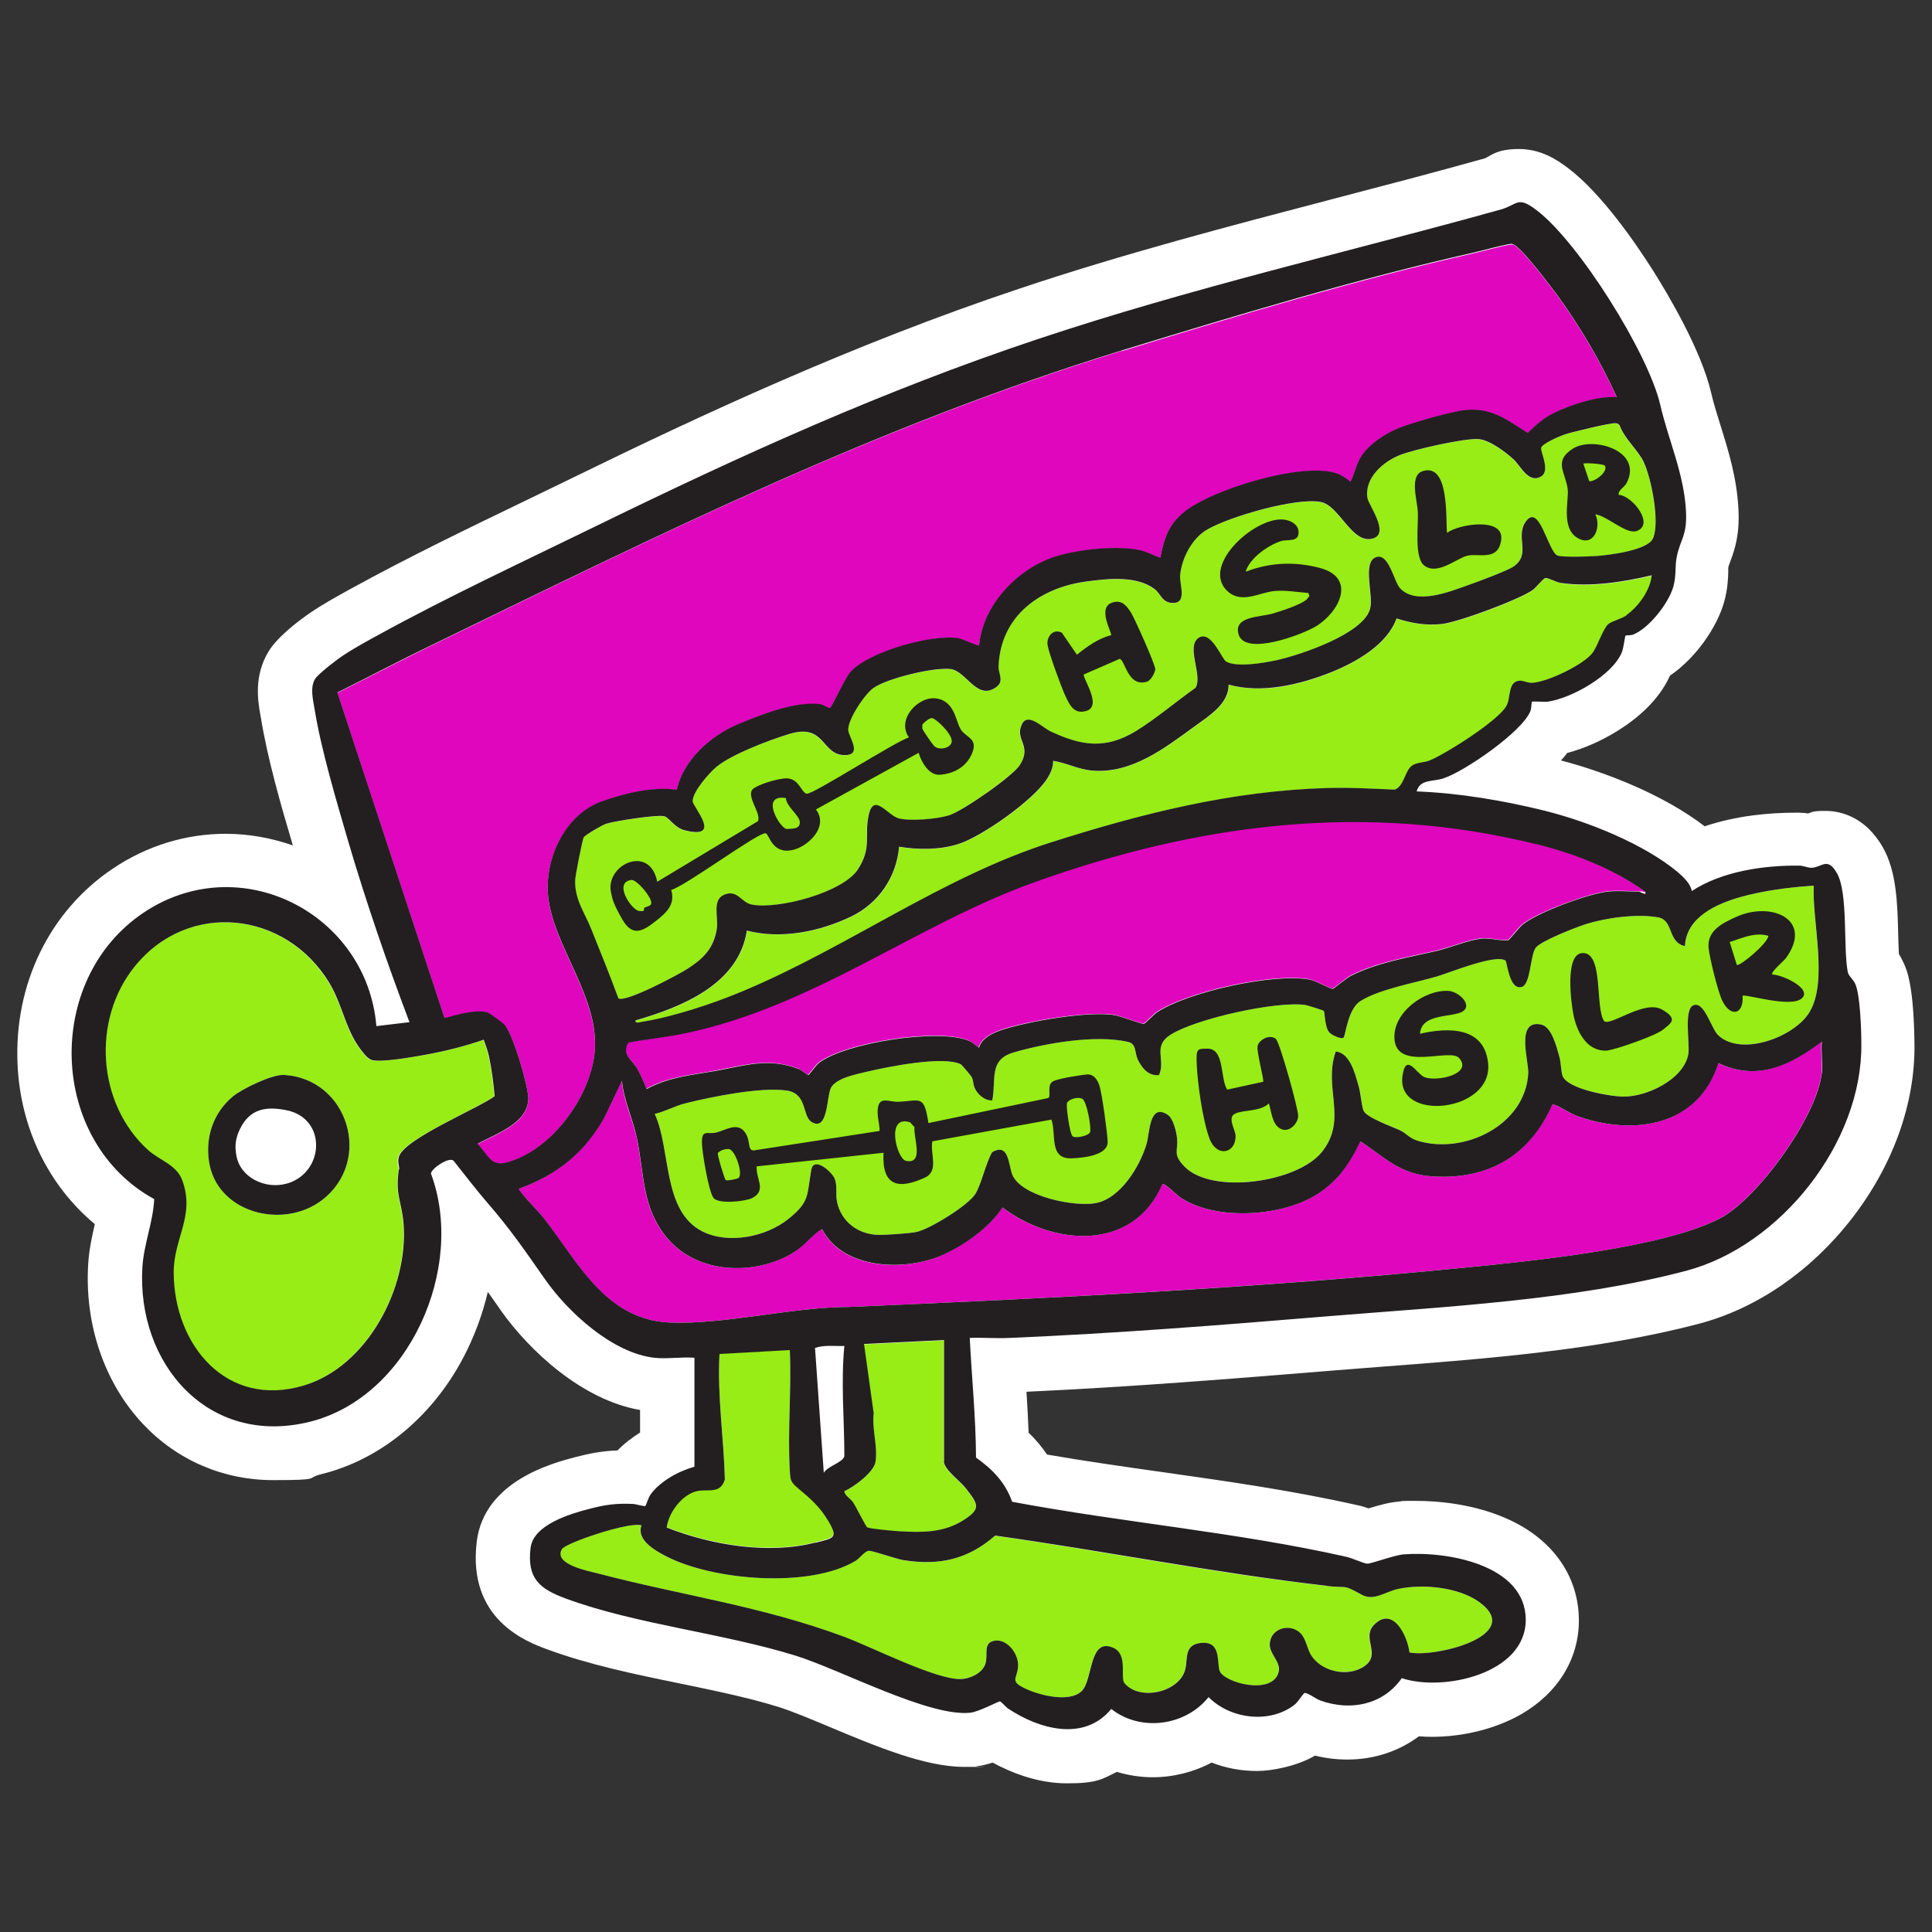
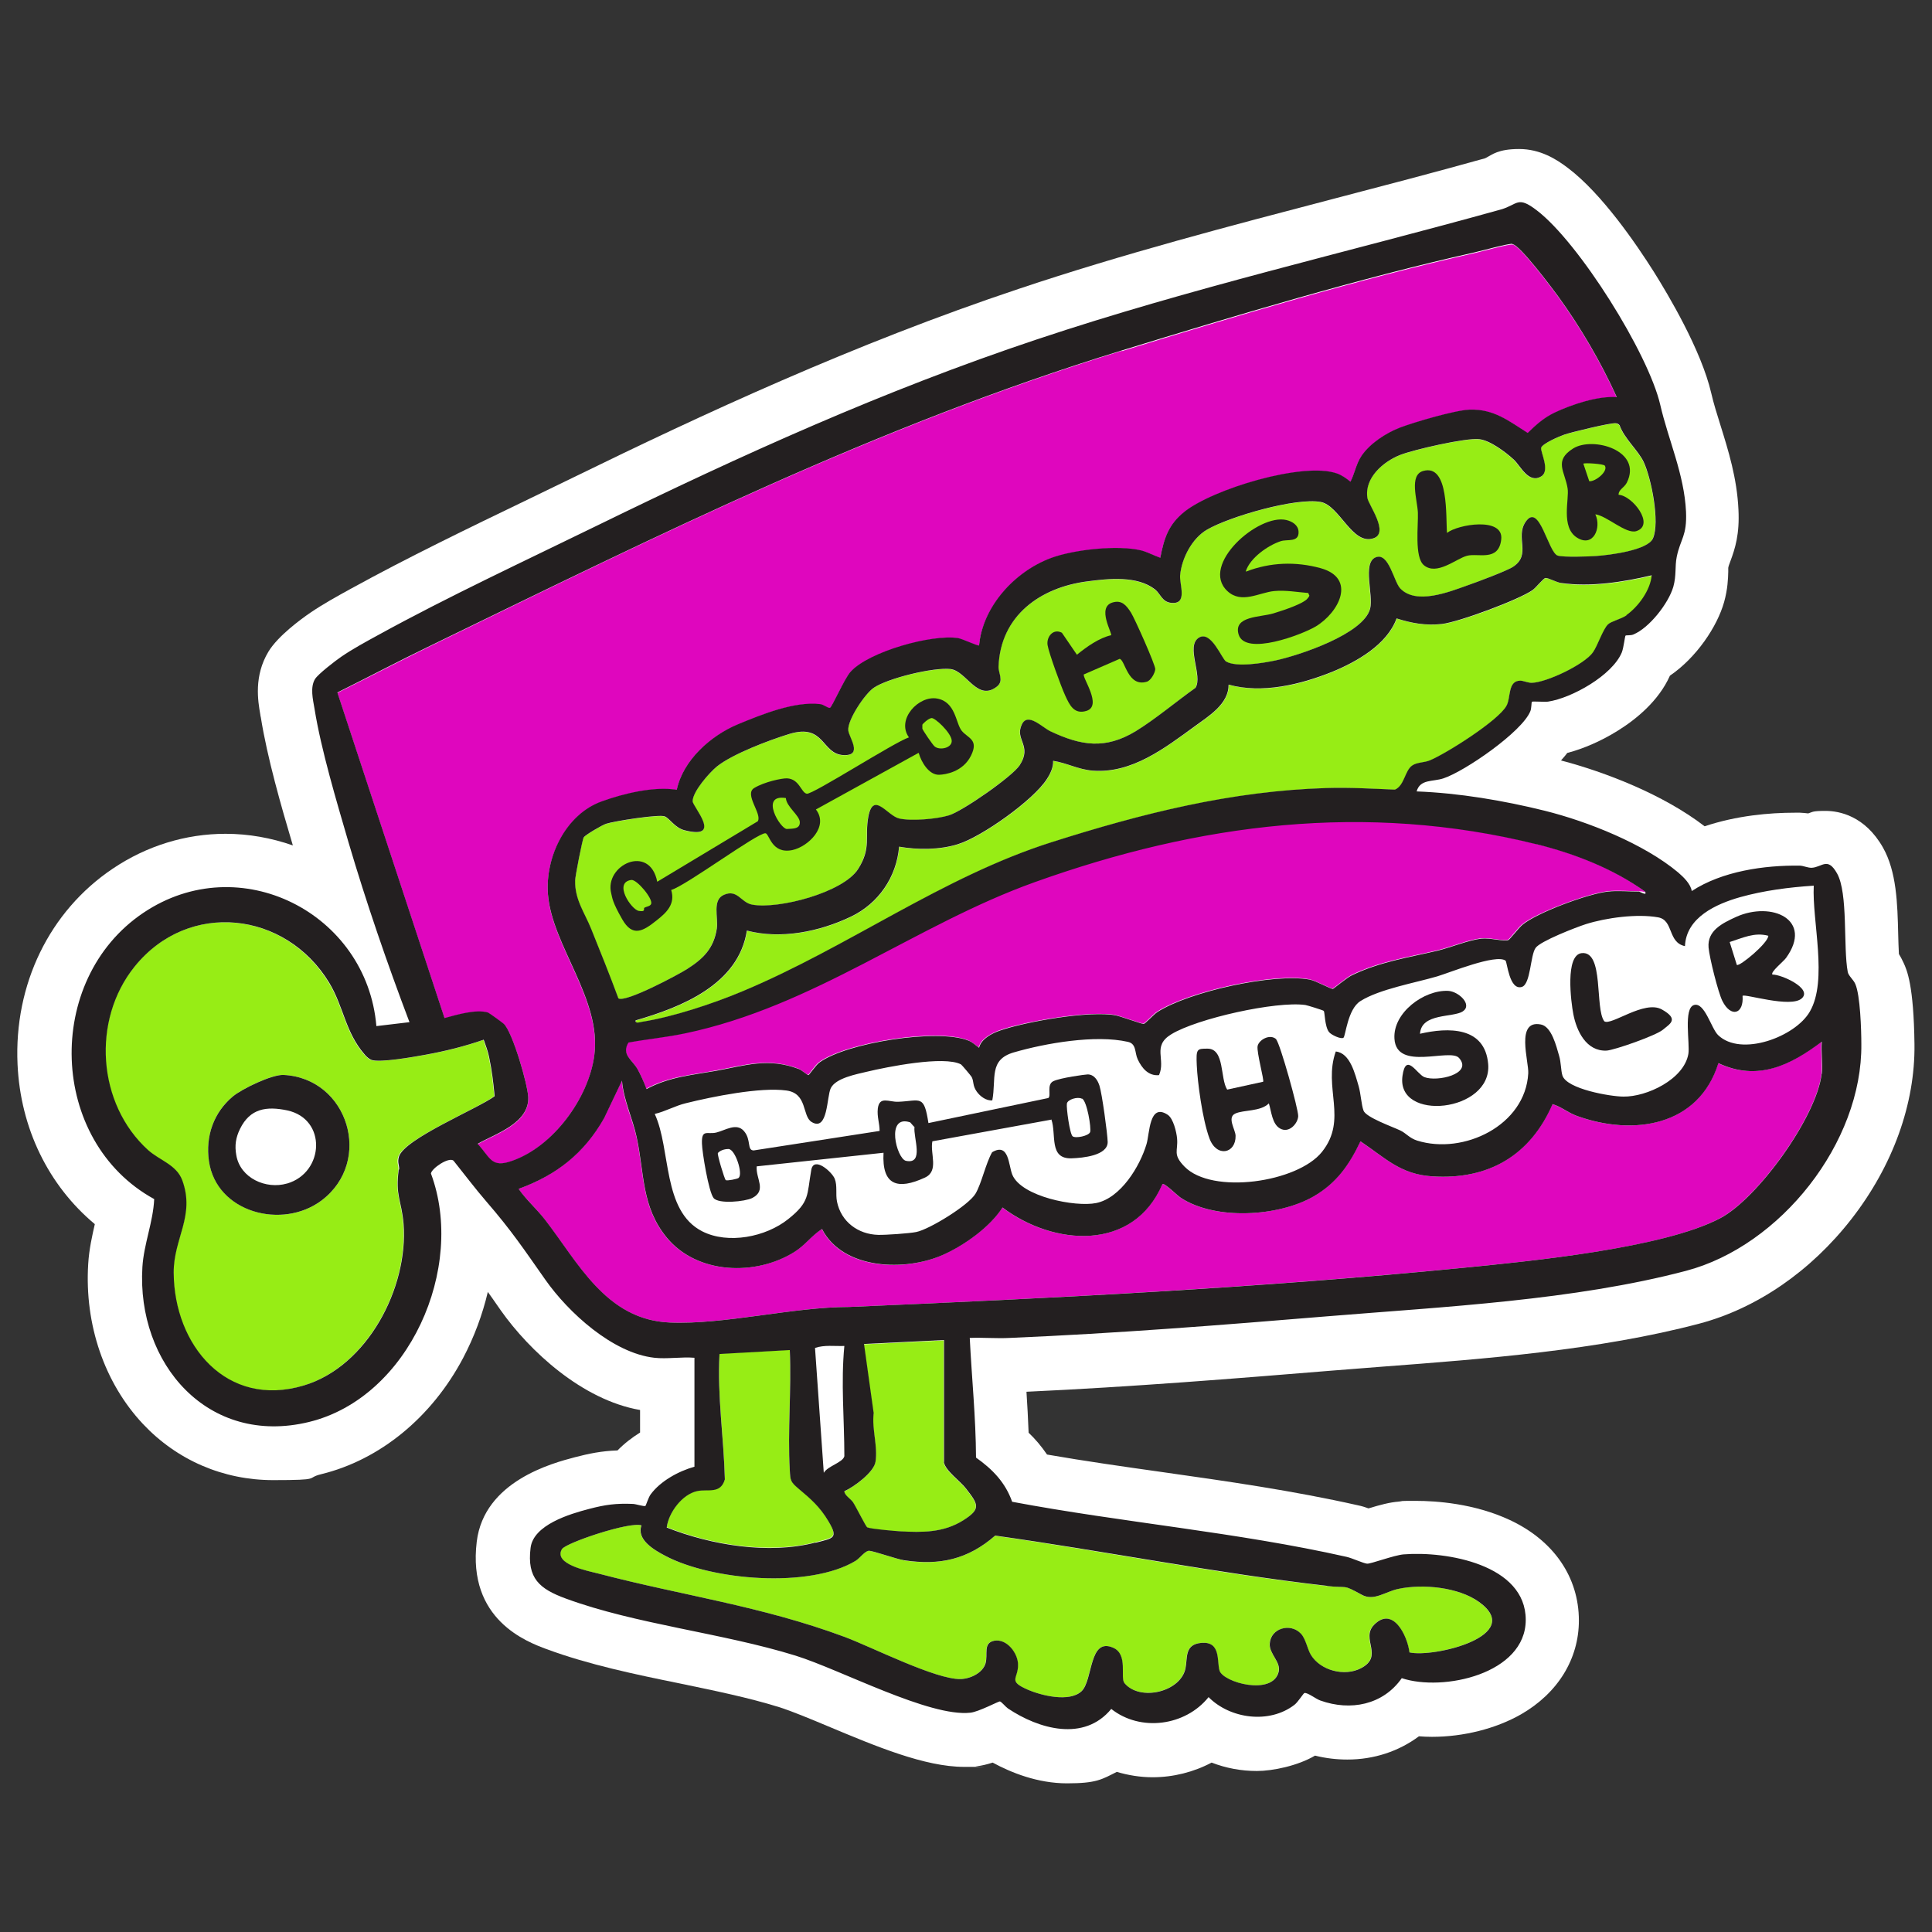
<svg xmlns="http://www.w3.org/2000/svg" id="Layer_1" viewBox="0 0 1080 1080">
  <rect x="0" y="0" width="1080" height="1080" fill="#333333" stroke="none" />
  <defs>
    <style>      .st0 {        fill: #df06be;      }      .st1 {        fill: #231f20;      }      .st2 {        fill: #fff;      }      .st3 {        fill: #97ed15;      }    </style>
  </defs>
  <g>
    <path class="st2" d="M1064,538c-.8-1.8-1.7-3.4-2.5-4.7-.2-3.3-.3-7.5-.4-11.1-.4-17.2-.9-34.9-8.5-48.4-10.1-17.8-24.5-20.5-32.1-20.5s-7.1.6-9.7,1.4c-1.4-.2-3-.3-4.6-.4-.9,0-1.8,0-2.8,0-14.2,0-32.6,1.6-50.5,7.6-23.1-17.8-55.8-30.4-80.3-36.8,1.3-1.5,2.5-2.8,3.5-4.2,9.2-2.4,19.3-6.8,28.5-12.6,9.8-6.1,22.6-16.4,28.9-30.6,14.7-10,26.4-27.3,30.3-41.2,2-7.2,2.2-13,2.3-16.9,0-.7,0-1.7,0-2.2.2-1.1.5-1.8,1.2-3.7,2.6-7,5.2-15,4.5-28.8-.8-17.6-5.7-33.2-10-47-2-6.4-3.9-12.4-5.2-18.1-5.6-24.2-24.3-55.4-32-67.7-9.8-15.5-29-43.7-48-58.1-6.5-5-15.6-10.7-27.4-10.7s-15.1,3.2-18.1,4.7c-.3.2-.8.4-1,.5-28.2,7.9-57,15.4-84.9,22.7-57.7,15.1-117.3,30.7-175.5,50.2-92.6,30.9-177.8,70.6-248.8,105.3-8.6,4.2-17.5,8.5-26.4,12.8-32.8,15.8-66.7,32.2-97.8,49.3l-1.1.6c-6.7,3.7-15.1,8.3-22.1,13.1-5.3,3.6-18.1,13-23.4,21.7-8.3,13.7-5.9,27.7-4.6,35.2,0,.5.2,1.1.3,1.6,3.6,22.6,11.3,49.4,17.9,71.6-12-4.2-24.7-6.5-37.6-6.5-22.3,0-44.1,6.7-63.1,19.5-35.4,23.8-55.2,64.7-53.2,109.3,1.6,35.9,17.4,67.9,43.2,89.4-1.5,6.6-3.2,14-3.7,22.3-2.1,33.9,9.1,66.5,30.6,89.4,19.1,20.3,44.9,31.4,72.8,31.4s17.8-1.1,26.8-3.3c32.8-8,61.8-31.7,79.4-65,6.2-11.8,10.8-24.2,13.8-36.9.9,1.2,1.8,2.5,2.7,3.8,1.5,2.1,3,4.3,4.6,6.6,15.9,22.5,45.4,50,77.8,55.6v12.6c-4.3,2.7-8.6,5.9-12.6,10-9,.3-16.1,1.8-23.8,3.8-12.6,3.3-50.8,13.4-54.9,47.2-5.3,43.7,28.1,56,39.1,60.1,23.6,8.7,49.5,14.1,74.6,19.2,19.7,4.1,38.3,7.9,55.3,13.2,6.7,2.1,16.9,6.3,27.6,10.8,26.5,11.1,53.9,22.6,75.9,22.6s4.4-.1,6.5-.3c3.2-.3,6.3-1.1,9.4-2.1,10.3,5.6,25.1,11.6,41.6,11.6s19.4-2.2,27.8-6.4c6.4,1.9,13.2,3,20,3,11.6,0,23-2.9,33-8.2,8,3.1,16.5,4.7,25.3,4.7s22.9-2.9,32.5-8.6c6,1.5,12.1,2.2,18.1,2.2,14.9,0,28.7-4.6,40-13,2.4.2,4.8.3,7.3.3,17.7,0,35.8-4.6,49.8-12.6,20.5-11.8,32.3-30.9,32.3-52.4,0-24.2-14-44.7-38.6-56.2-19.9-9.3-41.4-10.7-52.4-10.7s-6.5.1-9.6.4c-5.2.4-10.4,1.8-17,3.8-1.9-.7-3.8-1.3-5.8-1.7-36.3-8.2-73.5-13.5-109.5-18.6-21.3-3-43.1-6.1-64.4-9.8-3.2-4.7-6.7-8.8-10.3-12.2-.3-7.7-.7-15.3-1.2-22.9,58.8-2.7,118-7.5,170.6-11.8,9.2-.7,18.3-1.4,28-2.2,56.8-4.3,121.3-9.2,177.6-24.1,32-8.5,62.2-29.2,85-58.5,23.1-29.7,35.6-64.3,35.2-97.6-.4-33-4.2-41.5-6.1-45.6Z" />
    <path class="st3" d="M505.4,872.2c-4.6-.7-17.7-5.4-19.8-5.3-2.1.1-5,4.2-7.4,5.6-25.8,15.6-80.5,11-106.6-2.9-6-3.2-16-9-13.1-16.9-6.5-2.3-42.4,9.8-44.5,13.3-4.9,8.6,14.7,12.2,20.3,13.6,47.3,12.4,91.1,18.1,137.9,35.5,15.2,5.7,50.8,23.8,64.6,23.5,5.3-.1,12.3-3.1,14-8.7,1.5-5.1-1.5-11.4,4.8-12.7,7.1-1.4,13.3,7,13.4,13.4,0,7.8-5.8,8.9,4.9,13.7,7.8,3.5,23.8,7.5,30.6,1.1,6.5-6.1,4-30.2,17.7-24.3,8.5,3.7,3.7,16.7,6.3,19.8,8.6,10.2,31.4,5,34.1-8.3,1.2-5.7-.7-13.3,8.7-14.2,11.2-1.1,8.8,10.2,10.3,15.4,2,6.8,29.9,14.4,33.1.7,1.3-5.5-5.3-10-5-15.7.5-8.5,11.6-11.8,17.4-5.6,2.8,3,3.6,8.6,5.6,11.9,5.4,8.7,18.7,12.2,27.9,7.5,13.2-6.8-.4-16.4,7.4-24.3,10.6-10.8,18.7,6.2,19.8,15.4,13.5,3.1,65.2-9.3,38.9-28.2-11.5-8.3-31.5-10.2-45.1-7.3-7.3,1.6-13.6,7.1-20.6,3.2-10.8-6.1-7.3-3.5-19.2-4.8-62.1-7-123.7-19.3-185.6-28.1-15.2,13.3-31,16.7-50.8,13.8Z" />
    <path class="st3" d="M872.8,326c-2.5-.4-7.4-3-8.8-2.8-1.2.1-5.3,5.3-7.1,6.7-7.7,5.5-41.3,18-50.7,19-9.1,1-16.9-.4-25.4-3.1-5.3,14.6-22.2,24.2-36.1,29.9-17.6,7.2-39.1,12.3-57.8,7.1.1,10.8-11,17.5-18.8,23.2-16.9,12.2-35.2,26.5-57,24.9-8.2-.6-14.5-4.3-22.3-5.5.2,3.5-1.6,7.2-3.5,10.2-7.4,11.7-36.4,32.3-49.7,36.4-10.2,3.2-22.5,3.2-32.9,1.4-1.4,17-11.6,31.8-26.9,39.1-17.6,8.4-39.1,12.8-58.2,7.8-4.6,30.1-36.4,42.8-62.2,50.2-.3,2,2.4,1,3.5.8,17.3-2.7,39.8-10.2,56.1-17,59.4-24.7,111.8-64,172.9-83.4,50.7-16.1,100.5-28.7,154-30.3,12.7-.4,25.3.4,38,.9,5.2-2.2,5.5-10.5,9.5-13.4,2.8-2,6.8-1.6,10.1-3,9.3-3.9,38.2-22.2,42.7-30.4,2.6-4.7.5-14,7.7-14.1,2,0,4.1,1.2,6.5,1.2,8.3-.2,29.5-10.4,34.2-17.1,2.6-3.7,5.5-12.8,8.4-15.6,1.7-1.7,7.4-3,10.3-5,6.7-4.7,13.5-13.9,14.2-22.3-16,3.8-34.2,6.6-50.6,4.3Z" />
    <path class="st3" d="M861.4,250.5c-.4,2.1,5.1,12.6.2,15.8-7.2,4.6-11.8-5.9-15.6-9.4-4.6-4.2-13.1-10.6-19.2-11.3-7.2-.9-37,5.9-44.4,8.9-9.3,3.7-19.9,12.8-18.1,24,.6,3.7,12.4,19.4,3.4,22.5-11.9,4-18.9-18.3-29.5-20.3-13.9-2.6-51,8.2-63.6,15.5-8.3,4.8-14.1,15.9-15,25.4-.5,5.2,4.5,16.5-5,15.5-5.1-.5-5.9-5.1-9-7.5-10-7.8-26-6.1-38-4.5-26.2,3.4-48.5,19.3-49.5,47.5-.1,3.8,3.2,8.1-.8,11.2-11,8.8-17.1-8.7-26-9.7-9.5-1.1-35.1,5.1-43,10.5-4.9,3.3-14.8,18.1-14.2,23.8.4,4.1,8.4,14.3-2.7,13.8-12.4-.5-10.3-17.9-30.3-11.8-11.1,3.4-31.9,11.1-40.6,18.3-4.2,3.5-13.4,13.8-13.4,19.3,0,3,17.3,21.8-4.6,16.2-5.3-1.4-8.1-6.4-10.9-7.7-2.9-1.4-28.4,2.6-32.9,4.1-2.2.7-11.6,6.2-12.5,7.6-.7,1-4.7,22-4.8,24.2-.2,10.7,5.4,18.1,9,27,5.2,12.9,10.4,25.8,15.2,38.8,4,2.5,33.4-13.2,38.4-16.4,8.9-5.7,14.9-11.4,16.6-22.6,1-6.4-2.6-15.9,4-18.9,7.6-3.3,9.5,4.3,15.8,5.5,14.7,2.7,50.9-6.8,59.2-19.9,7.4-11.8,3.6-17.8,5.7-29.2,2.7-14.6,10.6-.6,17.1.9,6.8,1.6,21.2.5,27.9-1.7,7.5-2.4,35.6-21.9,39.6-28,7.1-11.1-2.9-14.3,1.2-22.8,3.4-7.1,11.5,1.7,16,3.8,17.3,8,30.8,10.1,47.6,0,11.1-6.7,22.8-16.7,33.5-24.3,4.1-6.8-5.6-23.2,1.8-28,6.8-4.5,12.9,11.9,15.3,13.3,5.9,3.4,20.9.8,27.6-.6,13.1-2.8,49.2-14.7,52.9-28.9,1.9-7.4-4.4-25.5,3-28.7,7.5-3.3,10.2,13.4,13.8,17.3,8.9,9.4,27.2,2,37.7-1.7,5-1.8,22.1-8.2,25.5-10.4,10.2-6.8,1-16.1,6.8-24.9,7.8-11.8,12.7,17.1,18.1,18.7,3.3,1,17.3.5,21.6.2,7.1-.5,28.7-3.1,31.6-9.8,4-9.1-.9-33.8-5.2-42.8-3-6.4-10.8-13-13.4-20.4-.5-.8-1.3-1-2.2-1.2-2.6-.4-24.8,5-28.6,6.3-2.7.9-12.7,5.1-13.1,7.5Z" />
    <path class="st0" d="M627.1,196.1c-137.4,42.3-258.2,102.6-386.6,165.1-17.4,8.5-34.6,17.5-51.9,26.1l59.9,182c6.7-1.8,17.5-5.1,24.3-3.1.5.2,8.2,5.8,8.9,6.4,5,4.9,13.4,33.8,13.6,41,.5,14.5-18.2,20.3-28.3,26,7.2,7.7,7.5,13.6,19.3,9.5,22.8-8.1,42.7-35.1,45.9-58.8,4.2-31.5-23.6-61.3-25.9-90.2-1.6-20.7,9.8-44.5,30-51.9,12.1-4.4,29.4-8.6,42-6.5,3.4-16.5,18.7-30.1,33.9-36.5,13.4-5.7,31.8-13.1,46.3-11.4,1.9.2,4.4,2.4,5.4,2.1,1.1-.3,8-16.2,11.5-20.1,10.1-11.2,45.4-21.2,60.2-18.9,2.1.3,11.3,4.6,11.7,4.1,2.1-21.8,19.9-41.3,40-48.8,12.8-4.8,37.5-7.5,50.7-4.3,3.9.9,7,2.7,10.6,4.1,2.1-10.9,4.4-18.4,13.2-25.5,15.7-12.8,66.9-28.4,85.7-21.6,2.5.9,5.4,2.7,7.4,4.6,2.4-4.7,3.1-10,6.2-14.5,4.7-6.9,13.6-12.7,21.3-15.7,8.1-3.1,30.8-9.8,39-10.1,13.7-.5,22,6.2,32.6,13,4.7-4.6,8.9-8.4,14.9-11.3,9.6-4.7,24.4-9.5,34.9-8.7-9-19.8-20.1-38.8-32.9-56.5-3.3-4.5-21.5-28.8-25.4-29-2.7-.2-17.2,3.9-21.3,4.8-64.2,14.4-134,35.4-197.1,54.8Z" />
    <path class="st0" d="M382.6,577.5c-10.4,2.2-21.1,3.2-31.5,5.1-4,6.7,2,9.5,5,14.7,2.1,3.6,3.8,7.4,5.1,11.3,12.6-6.8,25.3-7.7,38.9-10.2,16.5-3,29.1-7.4,46.3-1,1.4.5,4.7,3.5,5.3,3.4.5,0,4-5.5,6.1-7,15-11.1,65.9-19.1,83.1-12.4,2.7,1.1,4,2.6,6.2,4.1,1.2-4.9,7.3-8,11.7-9.6,14.3-5,50.4-11.2,64.7-8.5,2.9.6,14.8,4.9,15.6,4.8,1-.2,5.5-5.2,7.6-6.6,17.5-11.4,65-21.9,85.2-18.2,3.4.6,11.9,5.4,13,5.2.7-.1,7.9-6.3,10.8-7.7,15.4-7.4,31.2-9.8,47.5-13.6,7.6-1.8,17.6-6,24.8-6.8,4.6-.5,12.4,1.7,15,.8.8-.3,5.8-6.9,7.8-8.5,8.4-6.9,37.2-17.4,47.9-18.6,5.2-.6,12,0,17.4,0s4.7,2.7,3.3,0c-18.1-12.9-39.2-21.2-60.7-26.5-95.8-23.9-188.9-11.8-280.6,21.1-66.7,23.9-123.1,69.4-195.7,84.6Z" />
    <path class="st3" d="M488.3,790.1c-1.1,8.9,2.4,18.5,1,27.2-.9,5.9-12,14-17.4,16.4,0,2.1,3.5,4.2,4.8,6.1,1.6,2.3,7.2,13.7,8,14.1,2.1,1,14.9,2.1,18.2,2.2,12.7.6,24.4.8,35.4-6.1,10.1-6.4,8.6-8.8,1.6-17.8-3.2-4.2-11.6-9.9-12.4-14.8v-68.1l-44.7,2.2,5.4,38.7Z" />
    <path class="st0" d="M960.5,594.3c-11,35.3-47.5,40.9-79.1,29.5-5-1.8-8.7-5.1-13.6-6.6-12.4,28.6-35.7,42.4-67.1,40.4-18-1.2-26.3-10.3-40.3-19.6-6.2,13.1-13.3,23.3-26,30.7-19.6,11.4-54.9,13.6-74.4.9-2.1-1.4-9.2-8.5-10.3-7.7-16.2,37.9-60.7,34.7-89.4,13.1-6.8,10.9-21.3,21-33.1,26.4-20.9,9.5-56.1,8.7-67.8-14.4-5.9,3.8-9.3,9-15.5,12.9-21.6,13.5-54.2,12.5-71.2-8-14.3-17.3-12.5-35.9-16.9-56.2-2.3-10.4-7.4-20.6-8.2-31.6l-10,21c-11.2,19.6-26.6,31.8-47.8,39.5,4.4,6.1,10,11,14.6,17,18.6,23.9,34.1,56.2,69.9,57.7,30.5,1.3,68.9-8.7,100.3-8.7,114.3-4.9,228.6-10.7,342.4-21.8,37.5-3.7,112.5-10.8,144.5-27.8,21.1-11.1,54-56.9,56.7-80.7.6-5.6-.5-12.2,0-18-17.7,13.2-35.8,22.3-57.8,12Z" />
    <path class="st3" d="M276.3,612.9c-.6-7-1.6-14.9-3.1-22-.7-3.4-1.9-6.4-3-9.6-10.6,3.7-21.4,6.4-32.5,8.4-6.1,1.1-25.9,4.6-30.5,2.8-1.3-.5-2.6-1.9-3.6-3-10.8-12.4-11.6-26.6-19.8-40.1-24.3-40.1-78.7-46.4-108.8-8.9-24,29.8-20.9,76.7,7.6,102.5,6.4,5.8,15.9,8.2,19.1,16.9,7.3,19.9-4.9,32.6-4.8,51.6.2,40.6,29.7,76.1,72.7,63.1,35.5-10.7,58.6-54.6,55.8-90.2-1-13.4-4.7-15.6-2.7-30.5.3-2-1.1-3.9-.1-7.2,3.1-10,44.2-26.9,53.5-33.8ZM179.7,671.1c-21.8,16.4-58.6,6.8-62.9-22-2-13.9,2.6-27.3,13.4-36.2,5.2-4.3,21.8-12.4,28.3-12,36.1,1.8,50.4,48.2,21.2,70.2Z" />
-     <path class="st3" d="M941.9,528.9c-9.8-2.1-6.2-14.5-15-16.1-11.7-2.1-29,.2-40.4,3.8-5.3,1.7-25.5,9.6-28.1,13.3-3,4.2-2.6,20.3-7.7,21.8-6.9,2.1-8.1-14.1-9.1-14.7-5.4-3.9-31.1,6.7-38.2,8.8-12.2,3.5-32.3,7.1-42.9,13.8-7.2,4.6-8.3,19.7-9.5,20.5-1.3.9-6.9-1.6-8.1-3.2-2.4-3.2-2.3-11.2-2.9-11.8-.3-.4-9.1-3.2-10.3-3.3-16.4-2.3-60.7,7.6-75,16.4-10.8,6.7-2.9,14-6.8,22.8-5.9.6-9.6-3.9-11.9-8.8-1.8-3.8-.7-8.6-5.5-9.8-18.1-4.2-45.8.7-63.8,5.9-14.1,4.1-9.7,14.6-12,26.8-3.3.3-6.9-2.3-8.7-4.9-2.4-3.4-1.5-5.4-2.8-8.1-.2-.5-5.6-6.9-6-7.1-9.5-5-41.3,1.4-52.6,4.1-5.8,1.4-17.5,3.5-20.2,9.2-2.3,4.7-1.5,24.5-10.7,18.9-5.3-3.2-2.1-15.9-14.1-17.6-14.7-2-41.4,3.4-56.2,7.1-6,1.5-11.4,4.6-17.4,6,9.2,19.9,4.1,54.1,26.5,65.6,14.5,7.4,35.6,3.2,48.1-6.8,12.2-9.7,10.4-13.3,12.9-27.5,1.4-7.9,11.5,1,13.1,4.9,1.6,4,.4,8.5,1.3,12.9,2.3,11.3,11.8,18.2,23,18.5,4.2.1,17.4-.8,21.3-1.6,7.4-1.5,29.3-14.9,33.1-21.4,3.3-5.7,5.7-16.9,9.3-23.2,9.5-5.6,9,7.2,11.3,12.6,5.1,12.2,35.2,18.2,46.9,15.8,13.7-2.8,24.4-20.5,28.1-32.9,1.7-5.7,1.4-23.3,11.9-16.4,3.1,2.1,5,9.7,5.2,13.3.5,7-2.7,8.6,4.1,15.6,15.3,15.8,63.3,8.9,76.9-8.2,14.6-18.4.4-35.9,7.7-56.1,8,.8,10.7,12.7,12.8,19.4,1.3,4.2,1.6,10.3,2.7,13.6,1.3,3.8,16.3,9,20.5,11.1,3.5,1.7,5.1,4.4,9.5,5.7,26.1,8.1,60.5-8.6,62.1-37.6.4-6.6-7.3-30.2,7.1-27.3,6,1.2,8.6,12.1,10.1,17.3,1.1,3.9,1,8.3,1.9,11.2,2.4,7.6,27,11.7,34.1,11.8,13,.2,33.8-9.6,36.3-23.8,1-5.6-2.9-25.6,3.2-27.4,5.9-1.7,9.6,13.1,13.4,16.8,12.9,12.4,43.2,1,51.3-13.1,10.1-17.5,1.1-50.5,2.2-70.4-13.8.9-27.7,2.7-41,6.4-13.5,3.8-30.3,11.3-30.9,27.4Z" />
    <path class="st3" d="M446.4,832c-4.6-3.9-4.6-4.6-4.9-10.4-1.3-21.9,1-45,0-67.1l-39.3,2.2c-1.3,23.5,2.4,46.7,3,70.1-2.4,8.2-9.4,5.3-15.3,6.5-8.5,1.7-16.2,12.1-17.2,20.4,24.8,9.8,57,15.2,83.1,8.4,10-2.6,12.9-2.4,7.2-12-4.8-8.1-9.9-12.5-16.7-18.2Z" />
    <path class="st1" d="M579.4,189.8c-85.6,28.6-164.3,64.3-245.2,103.8-40.1,19.6-84.1,40.1-122.8,61.4-6.6,3.6-14.5,7.9-20.6,12.1-3.1,2.1-13.1,9.8-14.7,12.5-2.8,4.6-1.2,11.3-.3,16.5,3.7,23.1,12.4,52,19,74.7,10,33.9,21.6,67.6,34.1,100.6l-18.5,2.2c-5.3-63.1-76.4-99.6-130.3-63.3-55.7,37.5-53,127.6,6.1,160-.6,12.9-5.8,25.1-6.6,38-3.3,54,36.7,100.3,93.1,86.6,56-13.6,87.8-86.3,68.2-138.9.3-2.8,9.9-9.4,12.6-7.2,6.1,7.6,12.1,15.6,18.5,23,14,16.2,20.7,26.3,32.8,43.5,12.9,18.4,37.7,41.1,61,43.7,7,.8,15.2-.6,22.4,0v60.9c-8.9,2.5-19,8-24.5,15.5-1.2,1.6-2.6,6.2-2.9,6.4-.6.5-5.2-1-6.9-1.1-9.5-.4-15.5.4-24.6,2.8-10.8,2.8-31.2,8.9-32.7,21.8-2.1,17,5,22.9,19.7,28.3,39.1,14.4,87.4,19.2,128.4,31.9,25.1,7.8,74.9,34.5,97.8,31.9,4.6-.5,15.5-6.3,16.4-6.3.8,0,3.2,3,4.5,3.9,17.3,11.6,42.6,18.8,57.8.3,16.3,12.9,41.4,9.6,54.4-6.6,12.1,12.2,34,15.1,48,4.3,2-1.5,5.1-6.6,5.6-6.6,1.9-.3,6.3,3.3,8.9,4.2,16.8,6,35,2.5,45.5-12.5,23.1,7.7,69.3-2.4,69.3-32.6,0-31-44.5-38.5-68.2-36.6-5.3.4-18.5,5.4-20.5,5.2-2.1-.2-8.3-3.1-11.4-3.8-61.2-13.8-125.3-19.2-187-30.8-3.8-10.8-11-18.2-20.2-24.7-.1-22.4-2.4-44.6-3.5-66.9,7.4-.3,15,.4,22.4,0,59.2-2.5,118.6-7.2,177.7-12.1,64.7-5.3,137.8-8.9,200.3-25.4,52.8-13.9,98.6-71.7,98-126.8,0-7.7-.6-27.4-3.4-33.6-1.1-2.5-3.8-4.5-4.2-6.7-2.6-13.9.3-44-6-55.1-5.3-9.4-8.3-3.4-14.2-3.1-2.3,0-4.4-1.1-6.5-1.2-20-.3-43.5,3.1-60.5,14.2-.6-4-4.6-7.8-7.6-10.4-19.1-16-50.5-28.5-74.6-34.5-23-5.7-47.9-9.9-71.6-10.8,2-7,9-5.3,15-7.3,11.9-3.9,44.1-26.1,48.6-37.6.6-1.4.6-5,.8-5.2.4-.4,7.2.2,9.1-.1,13.3-2,35.9-14.7,41.2-27.5,1.1-2.8,1.7-9.1,2.1-9.4.3-.3,3,0,4.3-.6,8.9-3.6,19.7-17.4,22.4-26.7,1.8-6.5.8-11.1,1.9-16.7,2.1-10.2,5.8-11.6,5.2-25.3-1-21-9.9-40.1-14.4-59.7-6.7-28.9-45.5-90.8-69-108.7-10.9-8.4-10.6-3.2-20.1-.5-86.5,24.1-173.7,44-259,72.5ZM472,752.4c-2,20.6,0,41,0,61.6-.7,3.5-9.3,5.5-11.5,9.3l-4.9-69.8c5.3-1.8,10.9-.9,16.4-1.1ZM741.9,886.6c11.9,1.3,8.3-1.2,19.2,4.8,6.9,3.9,13.3-1.7,20.6-3.2,13.6-2.9,33.6-1,45.1,7.3,26.2,18.9-25.4,31.3-38.9,28.2-1.1-9.2-9.2-26.2-19.8-15.4-7.7,7.9,5.8,17.5-7.4,24.3-9.1,4.7-22.5,1.3-27.9-7.5-2-3.3-2.8-8.9-5.6-11.9-5.9-6.2-16.9-3-17.4,5.6-.4,5.7,6.3,10.2,5,15.7-3.3,13.7-31.2,6-33.1-.7-1.5-5.2.9-16.5-10.3-15.4-9.4.9-7.5,8.5-8.7,14.2-2.7,13.3-25.5,18.6-34.1,8.3-2.6-3.1,2.2-16.1-6.3-19.8-13.7-6-11.2,18.1-17.7,24.3-6.8,6.4-22.8,2.4-30.6-1.1-10.7-4.8-4.8-5.8-4.9-13.7,0-6.4-6.3-14.8-13.4-13.4-6.3,1.3-3.3,7.6-4.8,12.7-1.7,5.5-8.7,8.6-14,8.7-13.8.3-49.4-17.8-64.6-23.5-46.8-17.4-90.6-23.1-137.9-35.5-5.5-1.4-25.2-5.1-20.3-13.6,2-3.5,38-15.6,44.5-13.3-2.9,7.9,7,13.7,13.1,16.9,26,13.9,80.8,18.5,106.6,2.9,2.4-1.5,5.2-5.5,7.4-5.6,2.2-.1,15.2,4.6,19.8,5.3,19.8,3,35.6-.5,50.8-13.8,61.9,8.7,123.5,21,185.6,28.1ZM455.8,862.3c-26.1,6.8-58.3,1.4-83.1-8.4,1-8.3,8.7-18.7,17.2-20.4,6-1.2,12.9,1.8,15.3-6.5-.6-23.4-4.3-46.6-3-70.1l39.3-2.2c1,22-1.3,45.2,0,67.1.3,5.8.3,6.5,4.9,10.4,6.8,5.7,11.9,10.1,16.7,18.2,5.7,9.6,2.8,9.4-7.2,12ZM527.6,817.3c.9,4.9,9.2,10.6,12.4,14.8,7,9,8.5,11.4-1.6,17.8-11,6.9-22.7,6.8-35.4,6.1-3.3-.2-16.1-1.3-18.2-2.2-.8-.4-6.4-11.8-8-14.1-1.3-1.9-4.8-3.9-4.8-6.1,5.4-2.4,16.5-10.6,17.4-16.4,1.4-8.7-2.1-18.3-1-27.2l-5.4-38.7,44.7-2.2v68.1ZM222.9,653.8c-2,14.9,1.6,17.1,2.7,30.5,2.7,35.7-20.3,79.6-55.8,90.2-43.1,12.9-72.5-22.5-72.7-63.1-.1-19.1,12.1-31.7,4.8-51.6-3.2-8.7-12.6-11.1-19.1-16.9-28.5-25.8-31.6-72.7-7.6-102.5,30.1-37.4,84.5-31.1,108.8,8.9,8.2,13.6,9,27.7,19.8,40.1.9,1.1,2.3,2.4,3.6,3,4.6,1.9,24.4-1.7,30.5-2.8,11-2,21.9-4.7,32.5-8.4,1.1,3.2,2.3,6.2,3,9.6,1.5,7.1,2.5,15,3.1,22-9.3,6.9-50.5,23.8-53.5,33.8-1,3.3.4,5.2.1,7.2ZM1018.3,600.3c-2.7,23.8-35.6,69.6-56.7,80.7-32,16.9-107,24.1-144.5,27.8-113.7,11.2-228.1,16.9-342.4,21.8-31.4,0-69.8,10-100.3,8.7-35.8-1.5-51.3-33.8-69.9-57.7-4.6-5.9-10.3-10.9-14.6-17,21.2-7.7,36.6-19.8,47.8-39.5l10-21c.9,10.9,6,21.2,8.2,31.6,4.4,20.3,2.6,38.9,16.9,56.2,17,20.5,49.6,21.5,71.2,8,6.1-3.8,9.6-9.1,15.5-12.9,11.8,23,47,23.8,67.8,14.4,11.8-5.3,26.2-15.5,33.1-26.4,28.7,21.6,73.2,24.8,89.4-13.1,1.1-.8,8.2,6.3,10.3,7.7,19.5,12.7,54.8,10.5,74.4-.9,12.7-7.4,19.8-17.6,26-30.7,14,9.4,22.4,18.5,40.3,19.6,31.4,2,54.7-11.8,67.1-40.4,4.9,1.5,8.6,4.8,13.6,6.6,31.6,11.4,68.1,5.8,79.1-29.5,21.9,10.3,40.1,1.3,57.8-12-.5,5.8.6,12.3,0,18ZM1013.9,495.1c-1,19.8,8,52.9-2.2,70.4-8.1,14.1-38.5,25.5-51.3,13.1-3.8-3.7-7.5-18.5-13.4-16.8-6.1,1.7-2.2,21.7-3.2,27.4-2.5,14.2-23.3,24-36.3,23.8-7.1,0-31.7-4.2-34.1-11.8-.9-2.9-.7-7.3-1.9-11.2-1.5-5.1-4.1-16.1-10.1-17.3-14.4-2.9-6.7,20.7-7.1,27.3-1.6,29.1-36.1,45.7-62.1,37.6-4.4-1.4-6.1-4.1-9.5-5.7-4.2-2-19.2-7.3-20.5-11.1-1.2-3.3-1.5-9.4-2.7-13.6-2-6.7-4.7-18.6-12.8-19.4-7.2,20.3,6.9,37.8-7.7,56.1-13.6,17.1-61.5,24.1-76.9,8.2-6.7-6.9-3.5-8.6-4.1-15.6-.3-3.6-2.1-11.2-5.2-13.3-10.5-7-10.1,10.6-11.9,16.4-3.7,12.4-14.4,30.1-28.1,32.9-11.7,2.4-41.8-3.6-46.9-15.8-2.2-5.4-1.8-18.2-11.3-12.6-3.6,6.3-5.9,17.5-9.3,23.2-3.9,6.5-25.7,19.9-33.1,21.4-3.9.8-17.1,1.7-21.3,1.6-11.2-.3-20.7-7.3-23-18.5-.9-4.4.3-8.9-1.3-12.9-1.6-3.9-11.7-12.8-13.1-4.9-2.5,14.2-.7,17.8-12.9,27.5-12.5,10-33.6,14.2-48.1,6.8-22.4-11.5-17.3-45.7-26.5-65.6,6-1.4,11.5-4.6,17.4-6,14.9-3.7,41.6-9.1,56.2-7.1,11.9,1.6,8.7,14.3,14.1,17.6,9.2,5.6,8.4-14.2,10.7-18.9,2.8-5.7,14.4-7.8,20.2-9.2,11.3-2.7,43.1-9.1,52.6-4.1.4.2,5.8,6.6,6,7.1,1.3,2.7.4,4.7,2.8,8.1,1.8,2.6,5.4,5.3,8.7,4.9,2.3-12.1-2.1-22.7,12-26.8,17.9-5.2,45.7-10,63.8-5.9,4.9,1.1,3.7,6,5.5,9.8,2.3,4.9,6,9.4,11.9,8.8,3.9-8.8-4-16.2,6.8-22.8,14.3-8.8,58.6-18.7,75-16.4,1.2.2,9.9,2.9,10.3,3.3.6.7.5,8.7,2.9,11.8,1.2,1.6,6.8,4.2,8.1,3.2,1.2-.9,2.3-16,9.5-20.5,10.6-6.7,30.7-10.2,42.9-13.8,7.1-2.1,32.8-12.7,38.2-8.8.9.7,2.1,16.8,9.1,14.7,5-1.5,4.7-17.6,7.7-21.8,2.6-3.8,22.8-11.6,28.1-13.3,11.4-3.6,28.6-5.9,40.4-3.8,8.8,1.6,5.2,14,15,16.1.7-16.1,17.5-23.6,30.9-27.4,13.3-3.7,27.2-5.5,41-6.4ZM858.9,471.9c21.5,5.4,42.6,13.6,60.7,26.5,1.5,2.7-3.1,0-3.3,0-5.5,0-12.2-.6-17.4,0-10.8,1.1-39.6,11.7-47.9,18.6-2,1.7-7.1,8.3-7.8,8.5-2.6.9-10.4-1.3-15-.8-7.3.8-17.3,5-24.8,6.8-16.3,3.8-32,6.2-47.5,13.6-3,1.4-10.2,7.5-10.8,7.7-1.1.2-9.6-4.6-13-5.2-20.2-3.7-67.7,6.8-85.2,18.2-2.1,1.4-6.6,6.4-7.6,6.6-.8.1-12.7-4.2-15.6-4.8-14.3-2.8-50.4,3.5-64.7,8.5-4.4,1.5-10.5,4.6-11.7,9.6-2.2-1.5-3.5-3.1-6.2-4.1-17.2-6.7-68.1,1.3-83.1,12.4-2,1.5-5.6,6.9-6.1,7-.6,0-3.9-2.9-5.3-3.4-17.2-6.5-29.8-2-46.3,1-13.6,2.4-26.3,3.4-38.9,10.2-1.4-3.9-3.1-7.7-5.1-11.3-3.1-5.3-9-8-5-14.7,10.4-1.9,21.1-2.9,31.5-5.1,72.6-15.2,128.9-60.7,195.7-84.6,91.7-32.8,184.8-44.9,280.6-21.1ZM909.2,344c-2.9,2-8.5,3.3-10.3,5-2.9,2.8-5.8,11.9-8.4,15.6-4.7,6.8-25.9,16.9-34.2,17.1-2.4,0-4.6-1.2-6.5-1.2-7.1.1-5.1,9.5-7.7,14.1-4.5,8.2-33.4,26.5-42.7,30.4-3.3,1.4-7.3,1-10.1,3-4,2.9-4.3,11.2-9.5,13.4-12.6-.5-25.3-1.3-38-.9-53.5,1.6-103.3,14.2-154,30.3-61.1,19.4-113.5,58.6-172.9,83.4-16.2,6.8-38.8,14.3-56.1,17-1.2.2-3.8,1.2-3.5-.8,25.7-7.4,57.6-20.1,62.2-50.2,19.1,5,40.6.6,58.2-7.8,15.3-7.3,25.5-22.1,26.9-39.1,10.5,1.8,22.7,1.8,32.9-1.4,13.3-4.1,42.3-24.7,49.7-36.4,1.9-2.9,3.7-6.6,3.5-10.2,7.8,1.2,14.1,4.9,22.3,5.5,21.8,1.6,40.1-12.6,57-24.9,7.8-5.7,18.9-12.4,18.8-23.2,18.7,5.2,40.1,0,57.8-7.1,13.9-5.7,30.8-15.3,36.1-29.9,8.5,2.7,16.3,4.1,25.4,3.1,9.5-1.1,43.1-13.6,50.7-19,1.8-1.3,5.9-6.5,7.1-6.7,1.5-.2,6.3,2.5,8.8,2.8,16.4,2.3,34.6-.5,50.6-4.3-.7,8.3-7.5,17.6-14.2,22.3ZM903.2,236.6c.9.1,1.7.4,2.2,1.2,2.6,7.4,10.4,14,13.4,20.4,4.3,9.1,9.2,33.8,5.2,42.8-3,6.7-24.5,9.3-31.6,9.8-4.2.3-18.2.8-21.6-.2-5.4-1.6-10.3-30.5-18.1-18.7-5.7,8.7,3.4,18.1-6.8,24.9-3.4,2.3-20.6,8.7-25.5,10.4-10.4,3.7-28.8,11.1-37.7,1.7-3.6-3.9-6.4-20.5-13.8-17.3-7.4,3.2-1,21.3-3,28.7-3.7,14.2-39.8,26.1-52.9,28.9-6.7,1.4-21.7,4-27.6.6-2.4-1.4-8.4-17.7-15.3-13.3-7.4,4.8,2.4,21.2-1.8,28-10.7,7.6-22.4,17.5-33.5,24.3-16.9,10.2-30.4,8.1-47.6,0-4.5-2.1-12.7-10.9-16-3.8-4.1,8.6,6,11.7-1.2,22.8-4,6.2-32,25.7-39.6,28-6.8,2.1-21.2,3.3-27.9,1.7-6.5-1.6-14.4-15.5-17.1-.9-2.1,11.4,1.8,17.4-5.7,29.2-8.3,13.1-44.5,22.6-59.2,19.9-6.3-1.1-8.2-8.8-15.8-5.5-6.7,2.9-3.1,12.5-4,18.9-1.7,11.2-7.7,16.9-16.6,22.6-5,3.2-34.4,18.9-38.4,16.4-4.8-13-10-25.9-15.2-38.8-3.6-9-9.2-16.3-9-27,0-2.3,4.1-23.2,4.8-24.2.9-1.4,10.3-6.9,12.5-7.6,4.5-1.5,30-5.5,32.9-4.1,2.8,1.3,5.6,6.3,10.9,7.7,21.9,5.6,4.6-13.2,4.6-16.2,0-5.4,9.2-15.8,13.4-19.3,8.7-7.1,29.5-14.9,40.6-18.3,20-6.1,17.9,11.2,30.3,11.8,11.1.5,3.1-9.8,2.7-13.8-.6-5.7,9.3-20.5,14.2-23.8,7.9-5.4,33.5-11.6,43-10.5,8.9,1.1,15,18.5,26,9.7,3.9-3.2.6-7.5.8-11.2,1.1-28.3,23.3-44.1,49.5-47.5,12-1.6,28-3.3,38,4.5,3,2.4,3.9,7,9,7.5,9.5,1,4.5-10.3,5-15.5.9-9.5,6.7-20.6,15-25.4,12.5-7.3,49.7-18.1,63.6-15.5,10.6,2,17.6,24.3,29.5,20.3,9-3-2.8-18.7-3.4-22.5-1.8-11.2,8.8-20.3,18.1-24,7.4-3,37.2-9.8,44.4-8.9,6.1.7,14.6,7.1,19.2,11.3,3.8,3.4,8.4,14,15.6,9.4,4.9-3.2-.6-13.6-.2-15.8.5-2.4,10.4-6.6,13.1-7.5,3.8-1.3,26-6.7,28.6-6.3ZM845.5,136.5c3.9.2,22.1,24.5,25.4,29,12.8,17.7,23.9,36.7,32.9,56.5-10.5-.8-25.3,4.1-34.9,8.7-6,2.9-10.2,6.7-14.9,11.3-10.6-6.7-18.9-13.5-32.6-13-8.1.3-30.9,7-39,10.1-7.7,3-16.6,8.8-21.3,15.7-3.1,4.6-3.8,9.8-6.2,14.5-2-1.8-4.9-3.7-7.4-4.6-18.9-6.8-70,8.8-85.7,21.6-8.8,7.2-11.1,14.7-13.2,25.5-3.6-1.3-6.8-3.1-10.6-4.1-13.2-3.2-37.9-.5-50.7,4.3-20.2,7.6-38,27.1-40,48.8-.4.5-9.6-3.8-11.7-4.1-14.8-2.3-50.1,7.6-60.2,18.9-3.5,3.9-10.4,19.9-11.5,20.1-1.1.2-3.5-1.9-5.4-2.1-14.5-1.7-32.8,5.8-46.3,11.4-15.1,6.4-30.4,20-33.9,36.5-12.6-2.1-29.9,2.1-42,6.5-20.2,7.3-31.6,31.2-30,51.9,2.3,28.9,30.2,58.7,25.9,90.2-3.2,23.8-23,50.8-45.9,58.8-11.8,4.2-12.1-1.8-19.3-9.5,10.1-5.7,28.8-11.5,28.3-26-.3-7.2-8.6-36-13.6-41-.6-.6-8.3-6.2-8.9-6.4-6.8-2-17.6,1.3-24.3,3.1l-59.9-182c17.3-8.6,34.5-17.7,51.9-26.1,128.5-62.4,249.3-122.8,386.6-165.1,63.1-19.4,132.9-40.4,197.1-54.8,4.1-.9,18.7-5,21.3-4.8Z" />
    <path class="st1" d="M158.5,600.9c-6.5-.3-23.1,7.7-28.3,12-10.8,9-15.4,22.3-13.4,36.2,4.2,28.8,41,38.4,62.9,22,29.2-22,14.9-68.4-21.2-70.2ZM160.4,661.6c-11.7,3.4-26.1-3-28.3-15.8-1-5.5-.3-9.9,2.1-14.8,5.6-11.4,14.8-12.7,26.3-10.3,22.4,4.8,20.8,34.8,0,40.9Z" />
  </g>
  <g>
    <path class="st1" d="M587.6,625.9l-66.4,12.1c-1.4,6.9,3.9,16.6-4.2,20.3-15.2,7-24.1,4.4-23.1-13.9l-70.9,7.6c-.6,6.9,5.8,13.4-2.5,17.7-4,2-18.8,3.5-21.6,0s-6.4-25.7-6.5-30.4c-.3-8.4,3-5,8-6.2s11.3-5.7,15.5-.8,1.5,10.7,5.4,10.8l70.4-10.9c0-4.4-1.5-7.9-1-12.5.9-7.2,6.2-3.6,11.4-3.8,12.5-.5,14.4-4.3,16.9,11.9l67-14c1.8-1.2-1.1-7.5,2.8-9.4s18-3.8,19.2-3.8c3.6,0,5.6,3.2,6.6,6.3,1.4,4.2,4.5,26.8,4.6,31.5,0,7.6-14,8.9-20.1,9.1-13,.5-8.4-13.4-11.4-21.8ZM604.8,614.2c-2.4-1.3-8,.4-8.4,2.7s1.6,17,3.2,18.3,9.1-.2,9.8-2.4-1.7-17.1-4.5-18.7ZM508.8,627.4c-13.9-4.6-7.6,20.3-2.4,21.5,10.4,2.2,4.1-13,4.8-18.9-.6-.4-2.2-2.5-2.4-2.6ZM412.9,658.4c2.6-2.1-1.9-16.1-5.7-16.1s-5.8,2-5.9,2.3c-.5.6,3.7,14.6,4.4,15.1s6.5-.6,7.3-1.3Z" />
    <path class="st1" d="M793.7,577.9c15.9-3.7,36.4-4.1,38.2,16.9,2.3,27-51.6,32.6-47.9,6.6,1.9-13.4,8-1,12.2.7,7,2.8,27.4-1.7,19.4-10.7-5.1-5.7-35,7.7-36.1-10.8-.9-14.5,16.5-27.3,30-26.7,5.9.3,13.7,7.7,8.3,11.4s-23.2.8-24,12.5Z" />
    <path class="st1" d="M990.8,544.8c4.7-.2,22.6,7.7,16.4,13.3s-32.1-2.8-33.1-1.4c.8,10.2-6.5,12.4-11.3,2.8-2.4-4.9-7.2-24.1-7.7-29.8-.8-9.5,7.7-13.6,15.3-17.1,20.1-9.1,43.4,1.6,28,22.9-1.4,2-8.9,7.9-7.6,9.3ZM988.5,523.1c-7.8-2.1-14.3,1.2-21.6,3.5l4,12.8c1.6,1,17.6-12.3,17.6-16.3Z" />
    <path class="st1" d="M713.4,581.1c2.1,2,12.4,38.8,12.3,42.8s-5.1,9.9-10.2,6.9c-4.4-2.5-4.8-9.6-6.2-14-4.7,4.7-14.1,3.5-18.8,5.7s.1,8.9.2,12.4c.2,10-10.6,12.3-14.6,1.5s-6.7-31.7-7.1-40.9,0-9.3,6-9.3c9.7,0,7,16.8,11,22.9l20.1-4.4c.7-.7-3.7-16.5-3.1-19.9s6.9-7.2,10.5-3.8Z" />
    <path class="st1" d="M896.8,570.9c3.8,2.7,22.4-12.1,32.2-6.6s4.5,8,.6,11.3-27.1,11.4-31.5,11.7c-11.4.5-16.8-11-18.6-20.4-1.3-6.7-4.7-33.1,4.7-34.1,12.6-1.3,7.2,30.9,12.6,38.1Z" />
    <path class="st1" d="M513.4,420.9l-57.3,31.6c7.4,9.5-4.3,20.8-13.2,22.7-11.7,2.4-12.8-9.2-15-9.4-4.4-.4-44.4,29.3-52.7,31.7,2.4,7.9-2.5,12.6-8.4,17.2-7.4,5.9-13.2,9.2-18.9-.7s-5.6-12.1-6.2-14.5c-4.1-15.9,21.5-28.1,25.7-6.6l56.2-33.8c2.6-4.1-7.8-15.1-2-18.6s15.6-5.5,18.3-5.4c7,.3,7.9,8,11.1,8.6s49.1-28.9,57.1-31.5c-7.2-10,5.4-23.6,15.8-21.7s10.3,13.8,13.7,18,9.7,4.8,5.2,13.9-14.3,10.6-17.8,10.7c-5.7.2-10-7.1-11.4-12.1ZM522.5,417.3c2.7,2.3,10,.9,9.5-3.5s-9.4-12.7-11.3-12.4-4.9,3.2-5.1,3.7v2.2c0,.6,5.9,9.3,6.9,10ZM439.2,446.1c-14.8-2.3-2.9,17.5.7,17.3s7.3,0,7.2-3.8-7.5-8.6-7.8-13.5ZM360.1,507.5c1.3-.8,3.3-.8,3.9-2.2,1.1-2.9-8-13.8-11.1-13.4-10.2,1.4,0,16.6,4.2,17.3s2.4-1.3,3.1-1.7Z" />
    <path class="st1" d="M696.6,319.5c13.5-5.2,27.7-5.7,41.6-1.9,20.2,5.6,10.4,24.7-2.7,32.6-7.5,4.5-39.4,16.7-43.1,4.5-3.1-10.4,12.1-9.6,19.4-11.8s16.7-5.6,18.9-8.1.8-1.8.7-3.3c-6.3-.5-12.7-1.7-19.1-1.1-8.4.8-18.3,7.4-26.2,0-15.5-14.5,17.3-43.4,33-39.7,3.3.8,6.6,2.8,6.8,6.5.3,6.2-6.2,4.1-9.9,5.3-7.1,2.3-17.3,9.4-19.6,16.9Z" />
    <path class="st1" d="M904.8,276.6c7.6.3,20.6,16.9,9.9,20.3-5.8,1.8-16.3-8.5-22.9-9.4,3.6,7.6-1.2,18.8-10.3,13s-4.2-21.5-5.2-27.5c-1.5-9.5-7.9-15.4,3.1-22.3s39,1.1,30,19.1c-1.4,2.8-4.7,3.9-4.6,6.8ZM897.1,260.3c-.7-1-11.2-1.7-12-1.1l3.3,9.8c3.4.4,10.8-5.6,8.7-8.7Z" />
    <path class="st1" d="M605.9,376.9c-1.2,1.7,10.6,17.7,1.4,20.5-6.9,2.1-9.4-3.3-11.8-8.5s-9.2-23.9-9.9-28.3,3-9.5,8-6.9l8.4,12.3c5.4-4.4,12.4-9.4,19.1-10.9.9-.9-8.2-15.6.8-18.3,5.2-1.6,7.8,1.7,10.3,5.6,2,3.1,13.8,29.5,13.6,31.7s-2.5,6.4-4.8,7c-10.6,3.1-12-12.1-15.1-12.8l-20,8.7Z" />
    <path class="st1" d="M808.9,297.9c6-4.8,31.7-9.1,30.3,3.6s-13,7.5-19.2,9.2-16.9,11.3-24.1,5.2c-5.3-4.5-3-22.3-3.3-29.4s-5-20.9,2.9-23.2c14.7-4.3,12.6,26.2,13.4,34.7Z" />
  </g>
</svg>